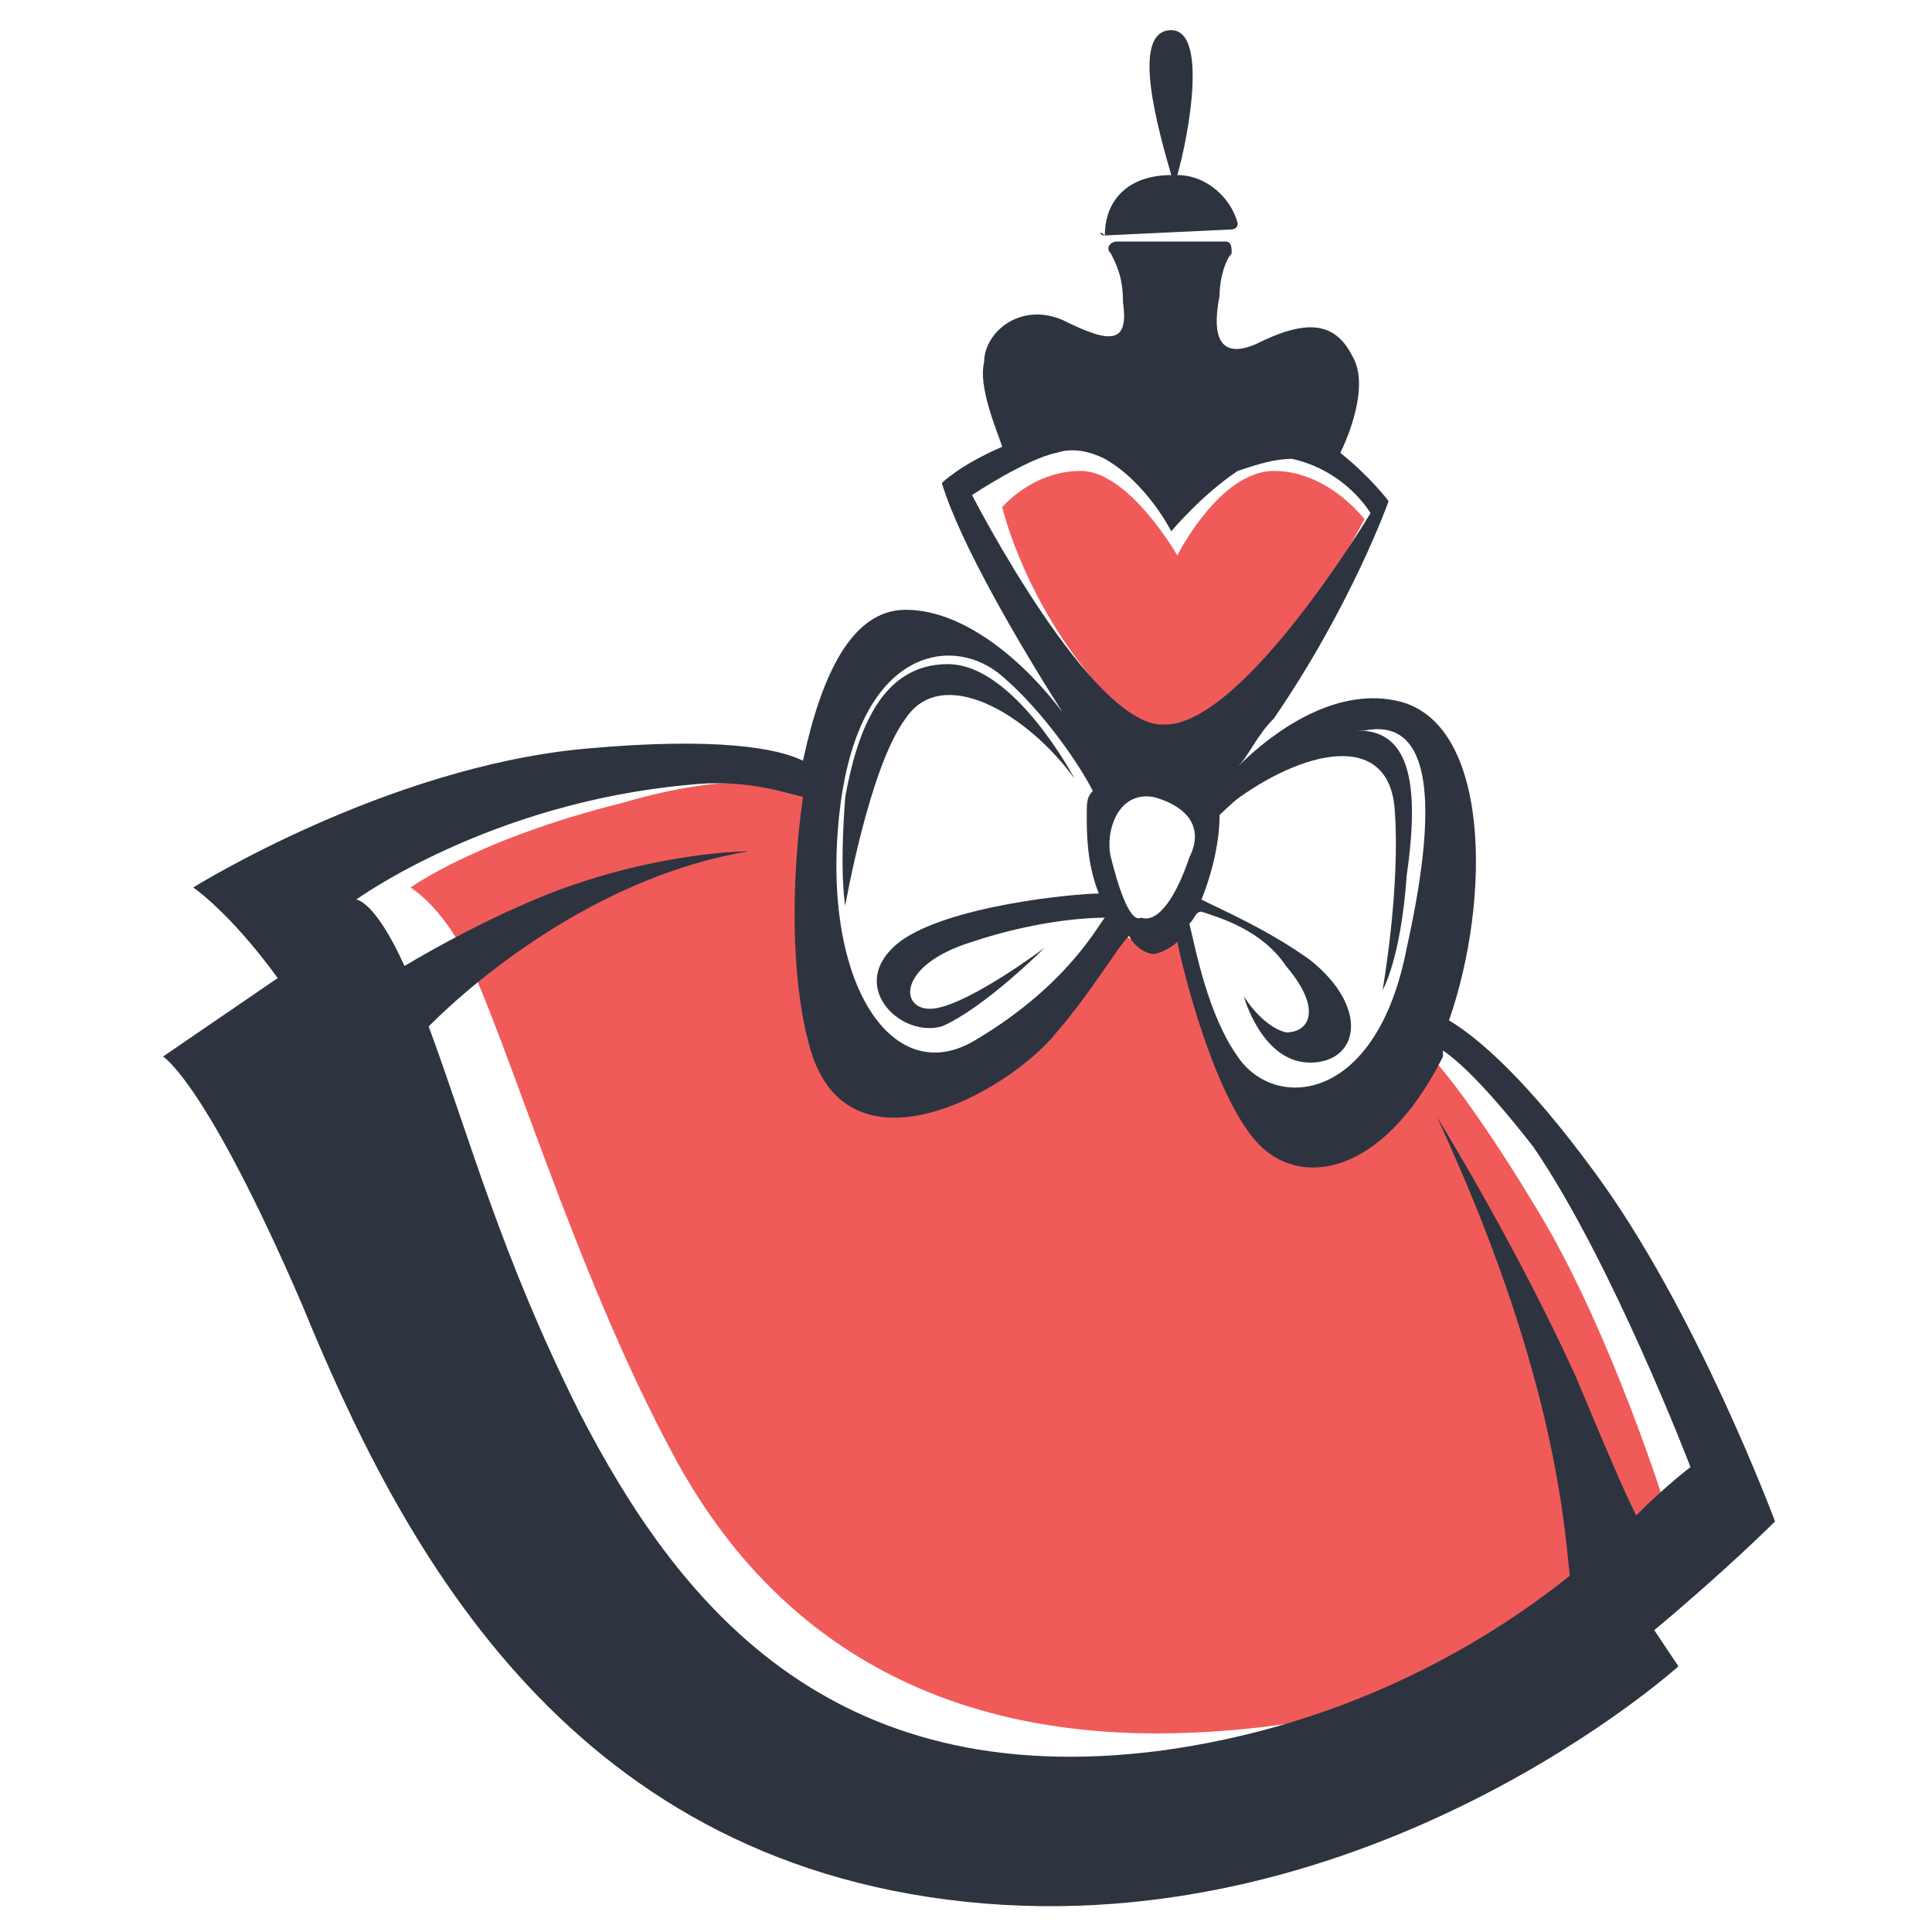
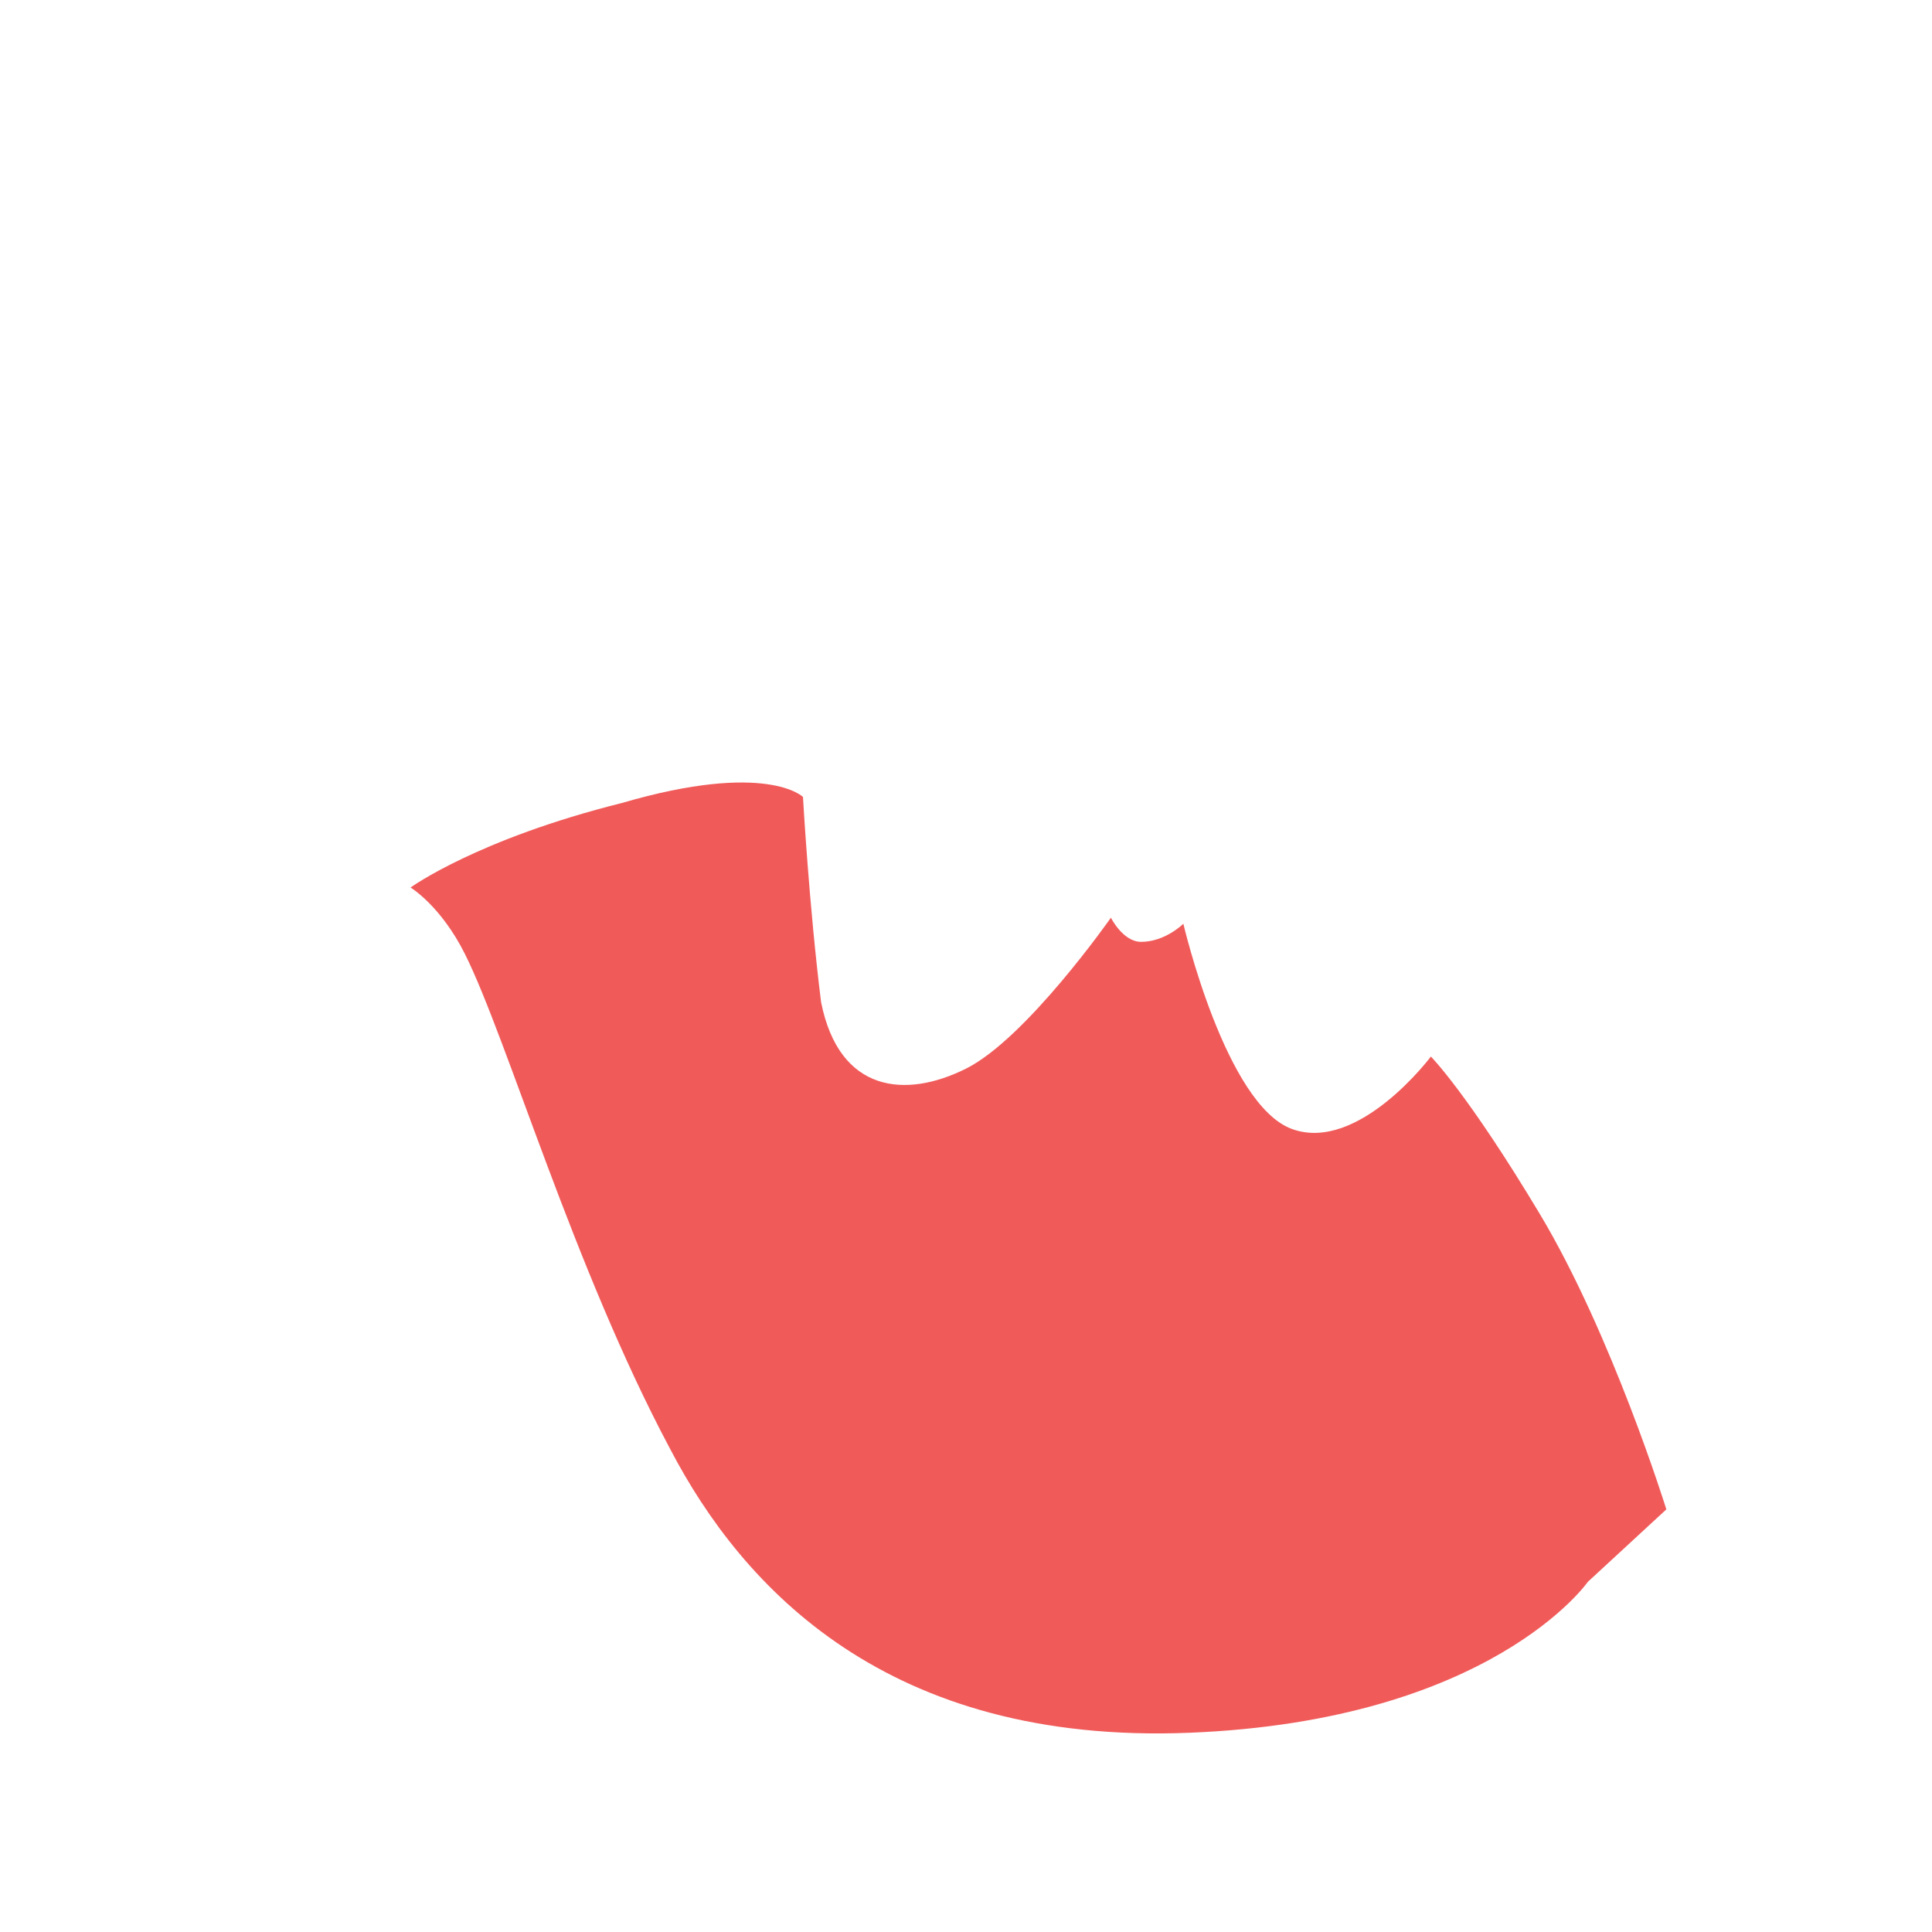
<svg xmlns="http://www.w3.org/2000/svg" version="1.1" id="Layer_1" x="0px" y="0px" width="32px" height="32px" viewBox="0 0 32 32" style="enable-background:new 0 0 32 32;" xml:space="preserve">
  <style type="text/css">
	.st0{fill:#F05B5A;}
	.st1{fill:#2E343F;}
</style>
  <g>
    <path class="st0" d="M13.3,13.2c0,0-0.6-0.6-3,0.1c-2.4,0.6-3.5,1.4-3.5,1.4s0.5,0.3,0.9,1.1c0.7,1.4,1.8,5.2,3.4,8.2   c1.2,2.3,3.6,4.9,8.6,4.7c5-0.2,6.6-2.5,6.6-2.5l1.3-1.2c0,0-0.9-2.9-2.1-4.9s-1.8-2.6-1.8-2.6s-1.2,1.6-2.3,1.2   c-1.1-0.4-1.8-3.4-1.8-3.4s-0.3,0.3-0.7,0.3c-0.3,0-0.5-0.4-0.5-0.4s-1.4,2-2.4,2.5c-1,0.5-2.1,0.4-2.4-1.1   C13.4,15,13.3,13.2,13.3,13.2L13.3,13.2z" />
-     <path class="st0" d="M19.4,12.5c0,0-0.5-0.2-1.5-1.5c-1-1.3-1.3-2.6-1.3-2.6s0.5-0.6,1.3-0.6c0.8,0,1.6,1.4,1.6,1.4   s0.7-1.4,1.6-1.4c0.9,0,1.5,0.8,1.5,0.8S20.5,12.6,19.4,12.5z" />
    <g>
-       <path class="st1" d="M18.3,3.9l2.1-0.1c0,0,0.1,0,0.1-0.1c-0.1-0.4-0.5-0.8-1-0.8c0.2-0.7,0.5-2.4-0.1-2.4c-0.7,0-0.2,1.7,0,2.4    C18.7,2.9,18.3,3.3,18.3,3.9C18.2,3.8,18.2,3.9,18.3,3.9z" />
-       <path class="st1" d="M29.4,25.2c0,0-1.3-3.5-3-5.8c-1.1-1.5-1.9-2.2-2.4-2.5c0.7-2,0.7-5-0.9-5.3c-1-0.2-2,0.5-2.6,1.1    c0.2-0.2,0.3-0.5,0.6-0.8C22.4,10,23,8.3,23,8.3s-0.3-0.4-0.8-0.8c0.1-0.2,0.5-1.1,0.2-1.6c-0.3-0.6-0.8-0.6-1.6-0.2    c-0.7,0.3-0.7-0.3-0.6-0.8c0-0.3,0.1-0.6,0.2-0.7c0-0.1,0-0.2-0.1-0.2L18.5,4c-0.1,0-0.2,0.1-0.1,0.2c0.1,0.2,0.2,0.4,0.2,0.8    c0.1,0.7-0.2,0.7-1,0.3C16.9,5,16.3,5.5,16.3,6c-0.1,0.4,0.2,1.1,0.3,1.4c-0.7,0.3-1,0.6-1,0.6c0.3,1,1.3,2.7,2,3.8    C17,11,16,10.1,15,10.1c-0.9,0-1.4,1.1-1.7,2.5c-0.4-0.2-1.4-0.4-3.6-0.2c-3.3,0.3-6.5,2.3-6.5,2.3s0.6,0.4,1.4,1.5l-1.9,1.3    c0,0,0.7,0.4,2.3,4.1c1.6,3.9,4.3,9.2,11,9.9c6.7,0.7,11.8-3.9,11.8-3.9L27.4,27C28.6,26,29.4,25.2,29.4,25.2z M23.3,15.7    c-0.5,2.6-2.2,2.7-2.8,1.8c-0.5-0.7-0.7-1.8-0.8-2.2c0.1-0.1,0.1-0.2,0.2-0.2c0.3,0.1,1,0.3,1.4,0.9c0.6,0.7,0.4,1.1,0,1.1    c-0.4-0.1-0.7-0.6-0.7-0.6s0.3,1.1,1.1,1.1c0.8,0,1-0.9,0-1.7c-0.7-0.5-1.4-0.8-1.8-1c0.2-0.5,0.3-1,0.3-1.4c0,0,1.4-1.4,2.4-1.4    C23.6,11.9,23.9,13,23.3,15.7z M18.4,14.2c-0.1-0.4,0.1-1.1,0.7-1c0.4,0.1,0.9,0.4,0.6,1c-0.2,0.6-0.5,1.1-0.8,1    C18.7,15.3,18.5,14.6,18.4,14.2z M17.5,7.5c0.3-0.1,0.6,0,0.8,0.1c0.7,0.4,1.1,1.2,1.1,1.2s0.5-0.6,1.1-1c0.3-0.1,0.6-0.2,0.9-0.2    c0.9,0.2,1.3,0.9,1.3,0.9s-2.1,3.5-3.4,3.5c-1.2,0.1-3.2-3.8-3.2-3.8S17,7.6,17.5,7.5z M13.9,13.5c0.3-2.8,1.9-3,2.7-2.3    c0.7,0.6,1.3,1.5,1.5,1.9c-0.1,0.1-0.1,0.2-0.1,0.4c0,0.3,0,0.8,0.2,1.3c-0.4,0-2.5,0.2-3.3,0.8c-0.9,0.7,0,1.6,0.7,1.4    c0.7-0.3,1.7-1.3,1.7-1.3s-1.2,0.9-1.8,1c-0.6,0.1-0.7-0.7,0.6-1.1c1.2-0.4,2.1-0.4,2.2-0.4c0,0,0,0,0,0c-0.1,0.1-0.6,1.1-2.1,2    C14.8,18.1,13.6,16.3,13.9,13.5z M27.1,25.1c-0.2-0.4-0.5-1.1-1-2.3c-1-2.2-2.3-4.3-2.3-4.3c1.9,4.1,2.1,6.6,2.2,7.6    c-1.5,1.2-3.8,2.5-6.8,2.9c-5.5,0.7-8-2.5-9.6-5.6c-1.3-2.6-1.8-4.5-2.5-6.4c0.9-0.9,2.9-2.5,5.3-2.9c0,0-1.5,0-3.3,0.7    c-1,0.4-1.9,0.9-2.4,1.2c-0.5-1.1-0.8-1.1-0.8-1.1s2.2-1.6,5.5-1.9c0.9-0.1,1.5,0.1,1.9,0.2c-0.2,1.4-0.2,3,0.1,4.1    c0.6,2.3,3.3,0.8,4.1-0.2c0.6-0.7,1-1.4,1.2-1.6c0.1,0.2,0.3,0.3,0.4,0.3c0.1,0,0.3-0.1,0.4-0.2c0.1,0.5,0.6,2.5,1.3,3.3    c0.7,0.8,2.1,0.6,3.1-1.4c0,0,0-0.1,0-0.1c0.3,0.2,0.8,0.7,1.5,1.6c1.3,1.9,2.6,5.3,2.6,5.3S27.6,24.6,27.1,25.1z" />
-       <path class="st1" d="M23.1,13.4c0.1,1.3-0.2,3-0.2,3s0.3-0.5,0.4-1.9c0.2-1.4,0.1-2.4-0.8-2.4c-0.9,0-2.1,1.2-2.1,1.2    C21.6,12.4,23,12.1,23.1,13.4z" />
-       <path class="st1" d="M17.8,12.9c0,0-1-1.9-2.1-1.9c-1.1,0-1.5,1.1-1.7,2.2C13.9,14.5,14,15,14,15s0.4-2.3,1-3.1    C15.6,11,17,11.8,17.8,12.9z" />
-     </g>
+       </g>
  </g>
</svg>